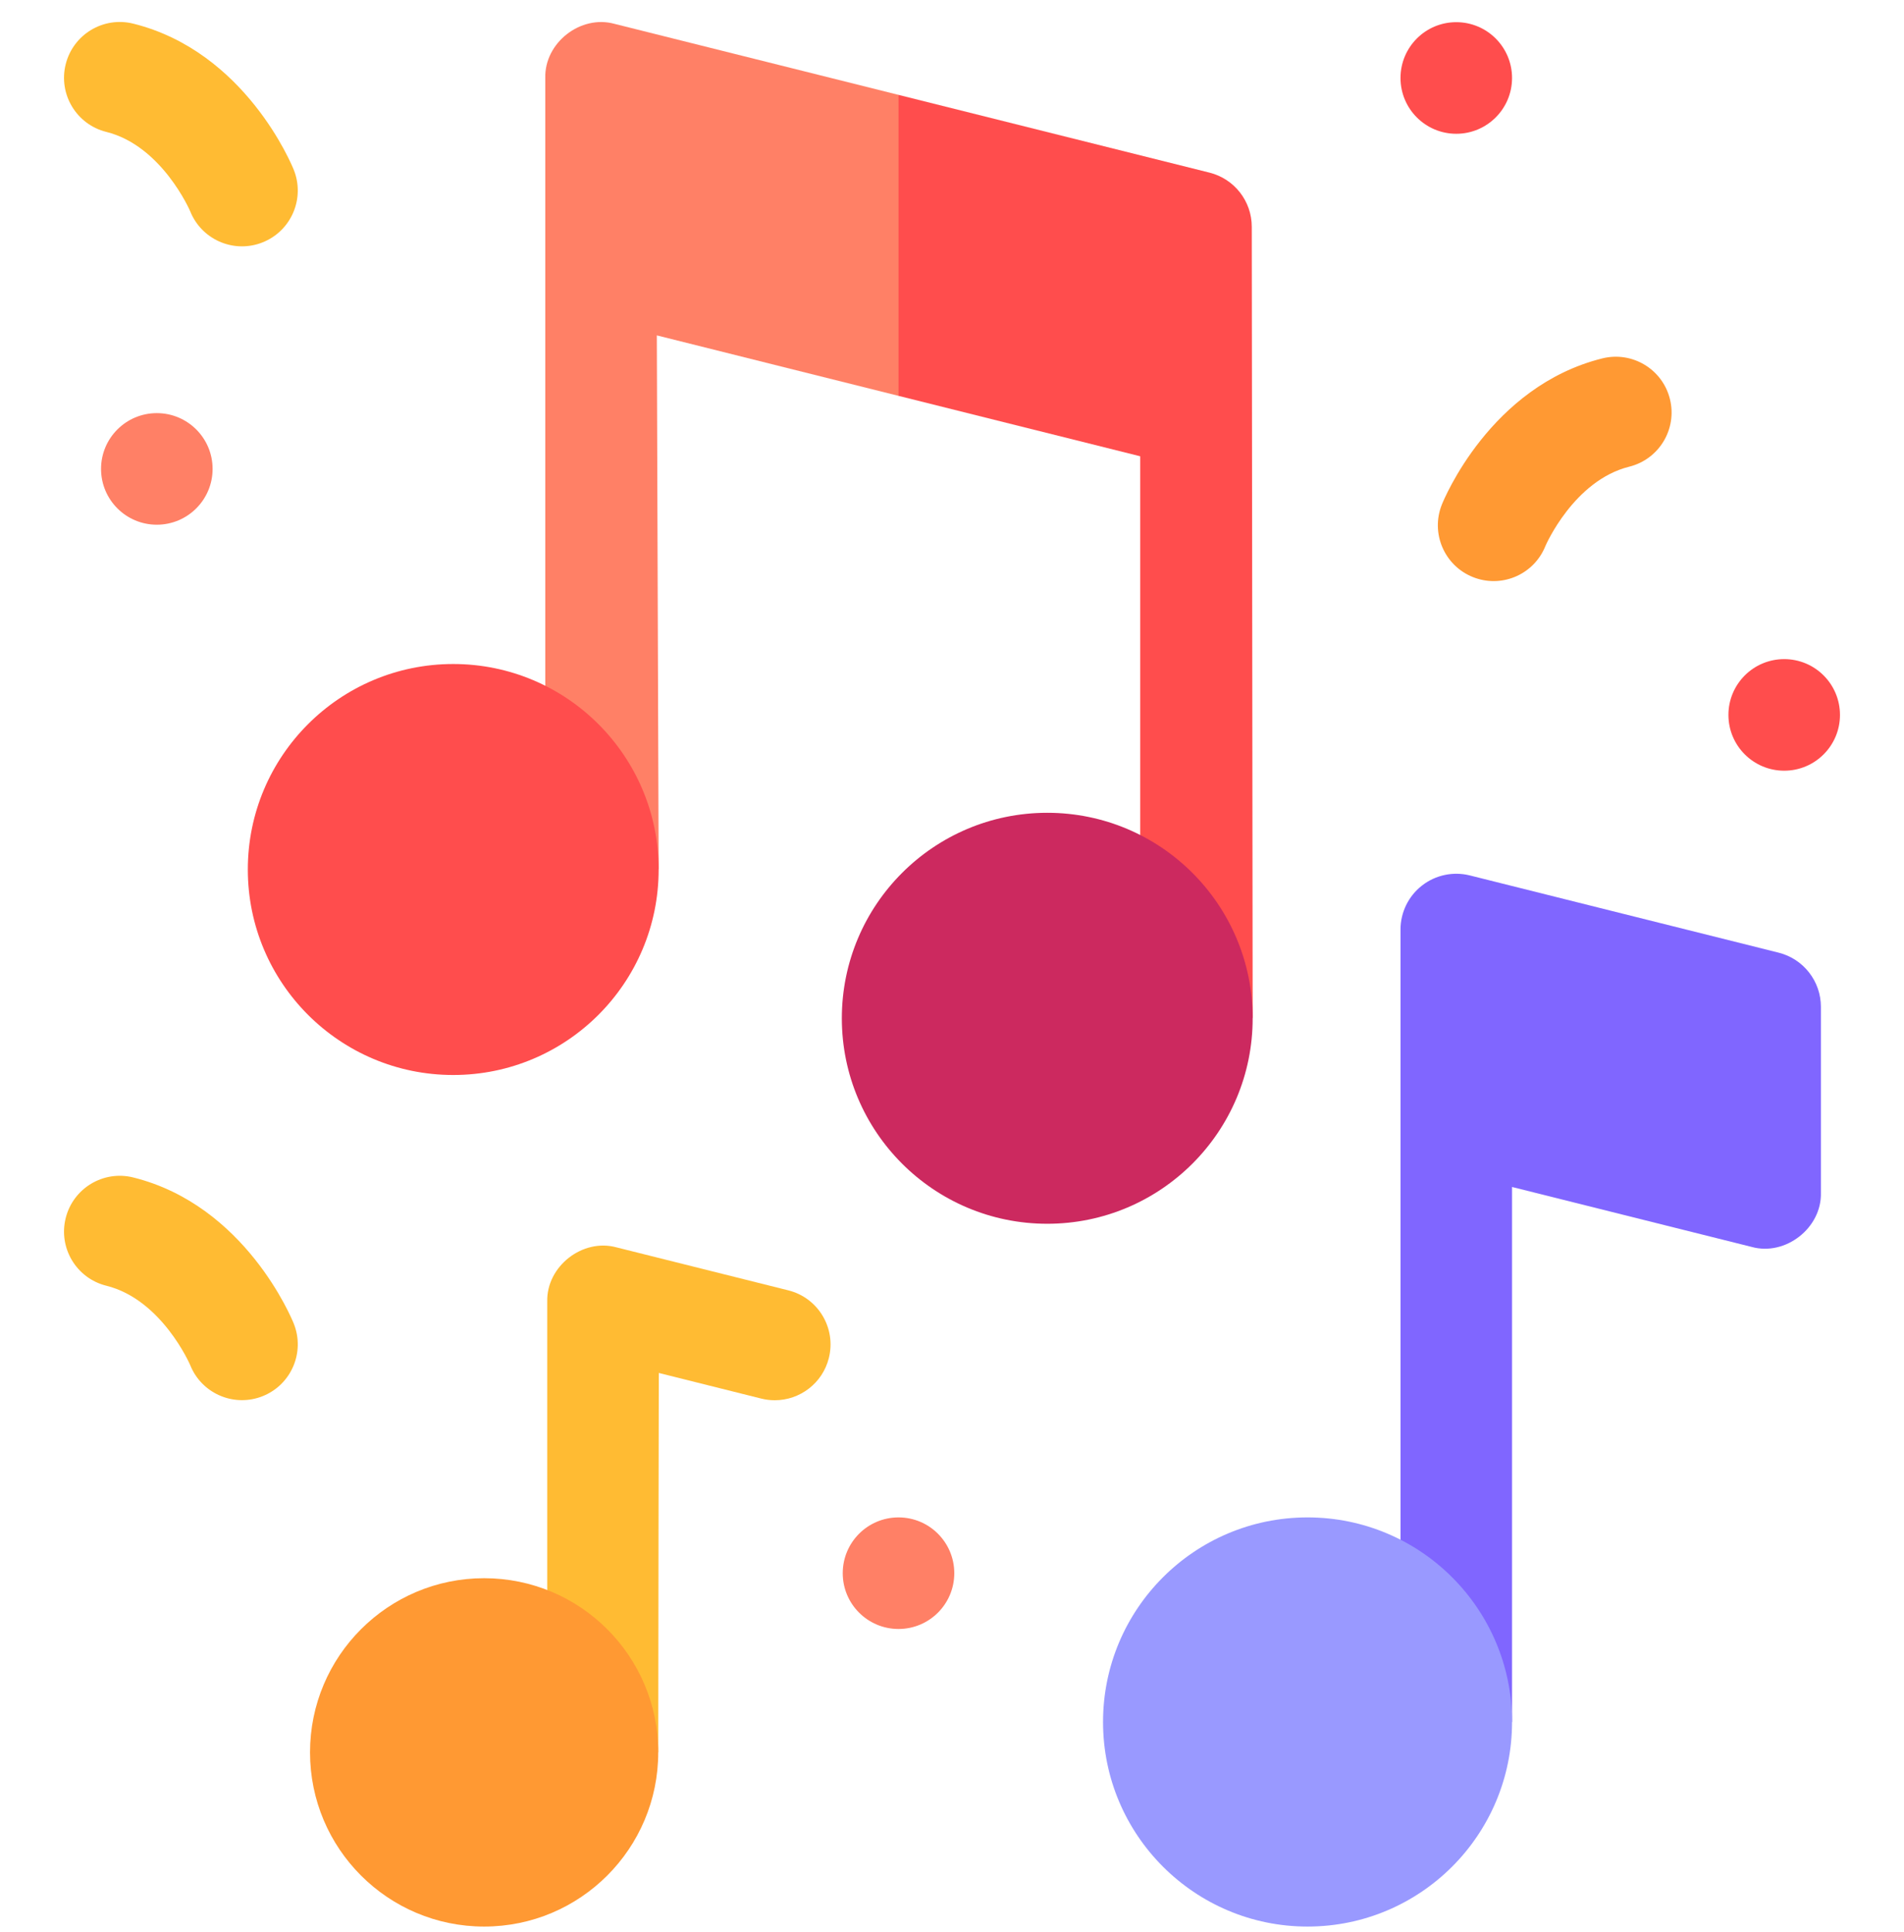
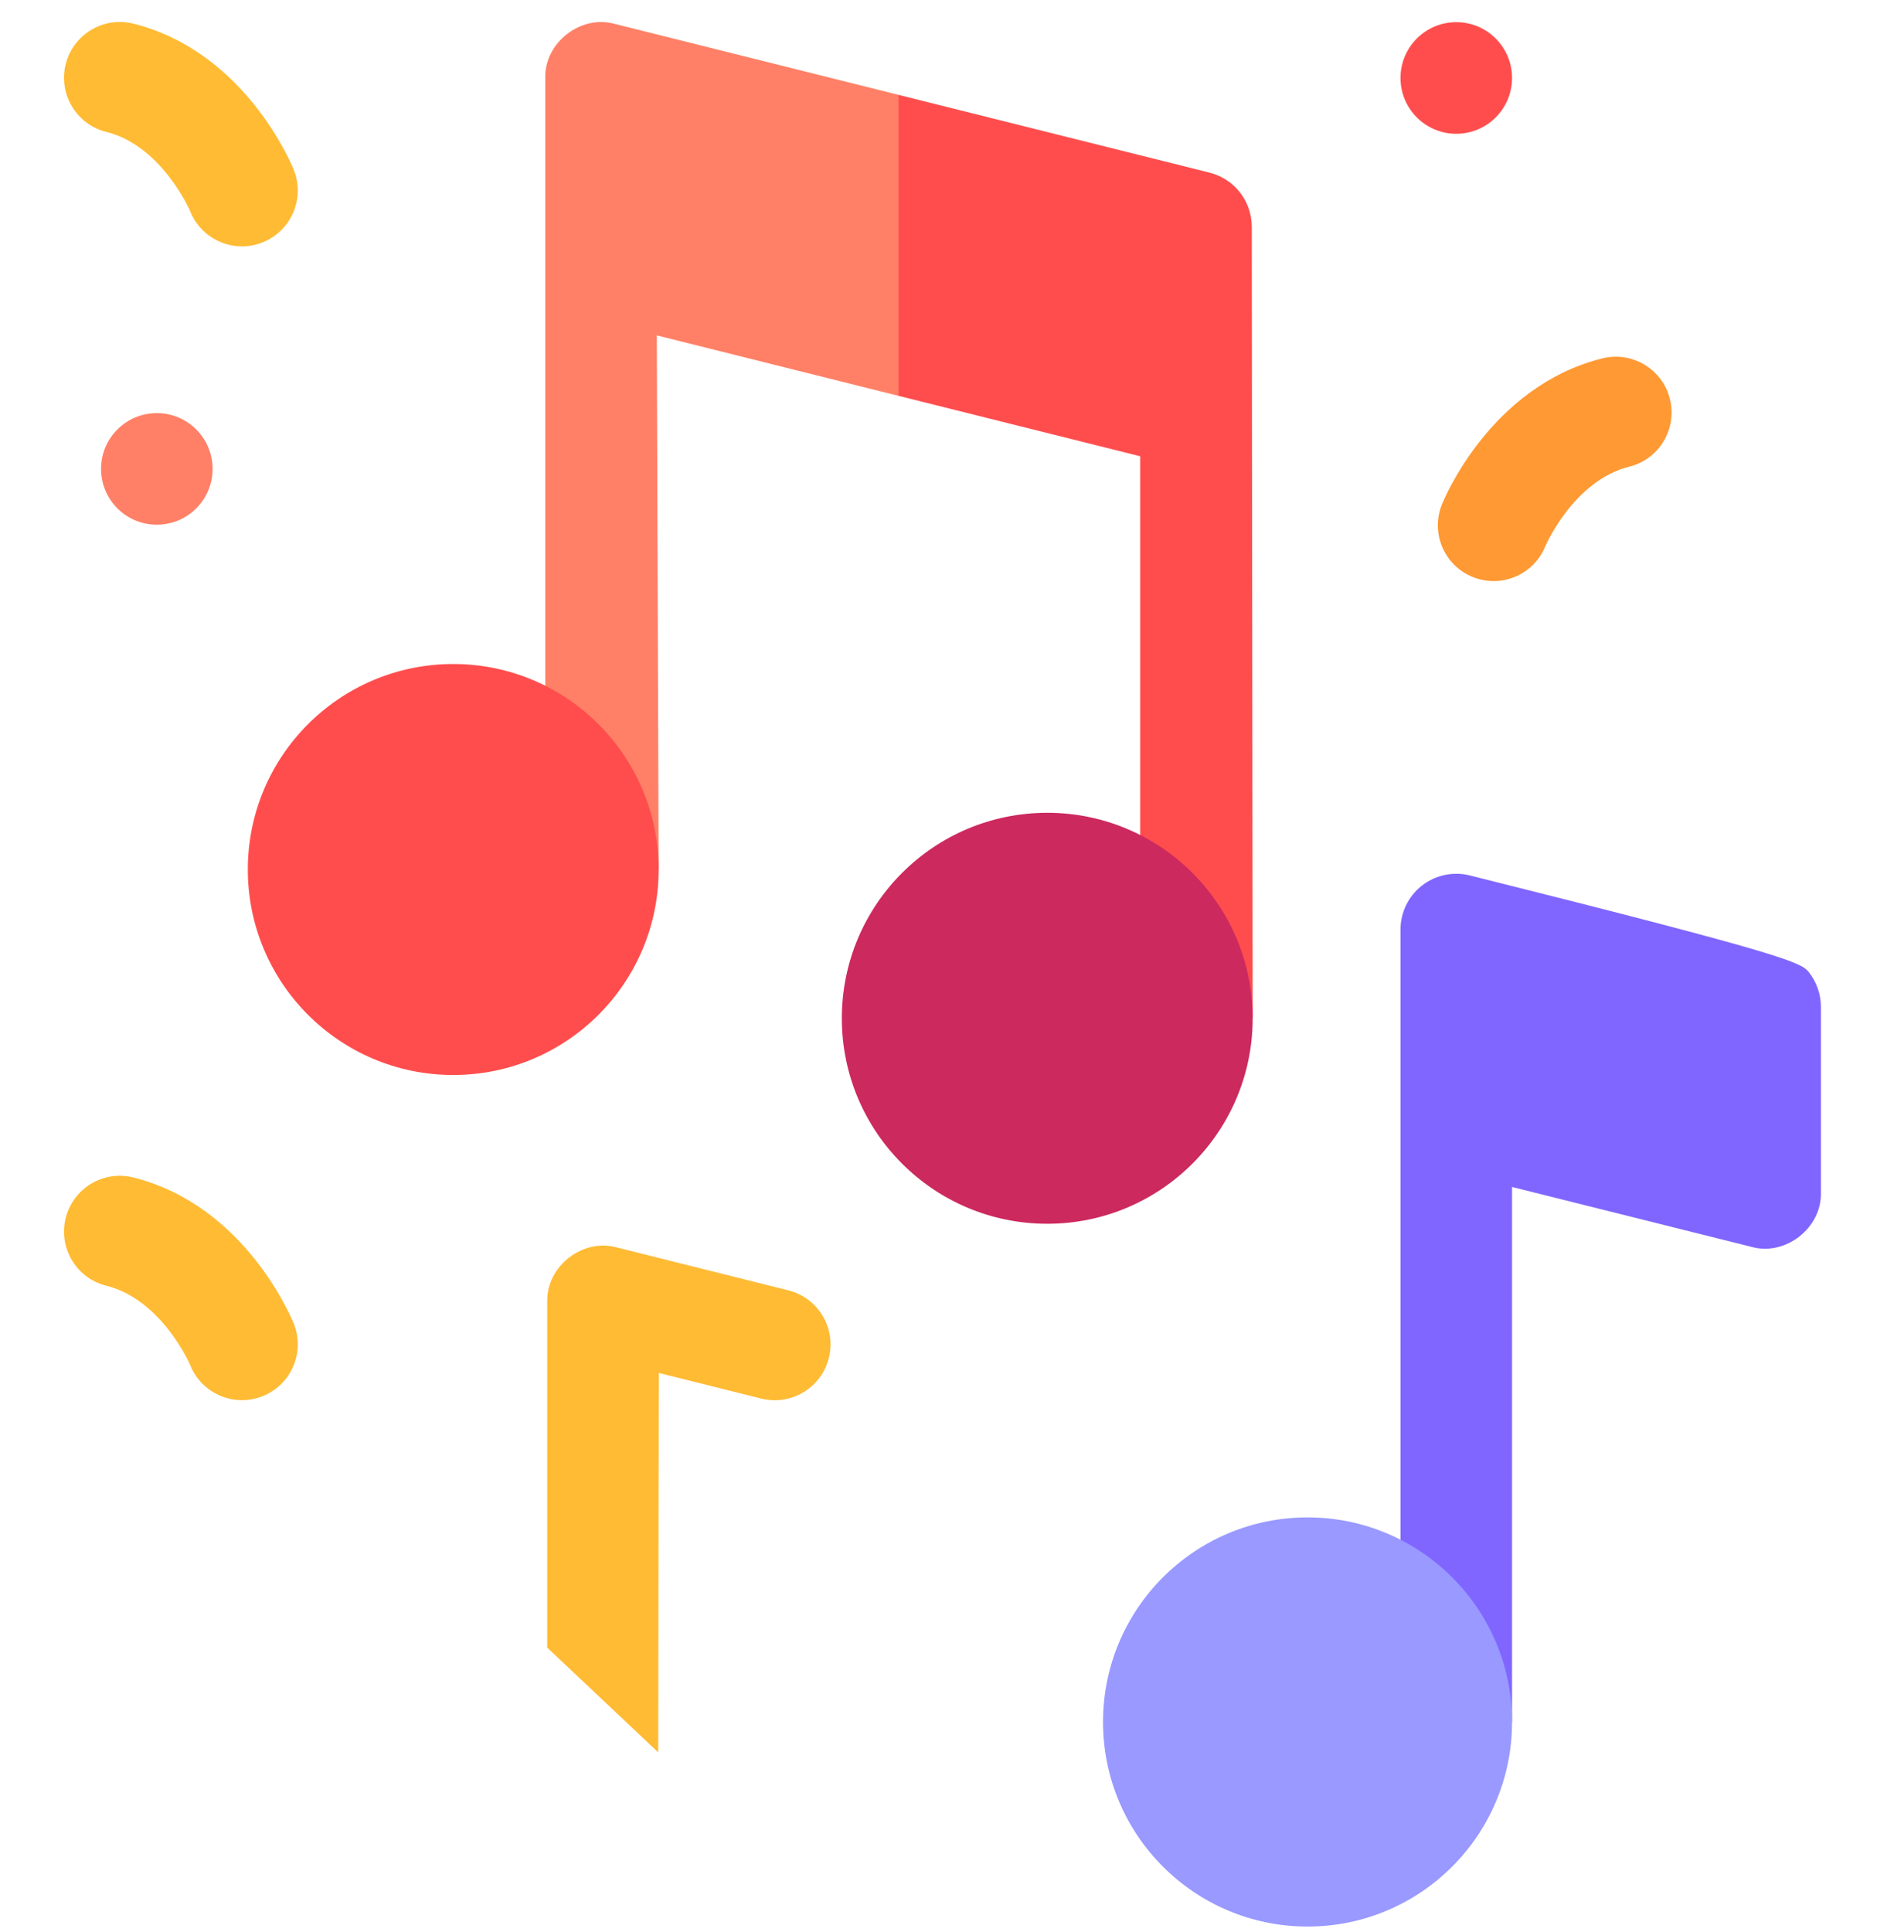
<svg xmlns="http://www.w3.org/2000/svg" width="70" height="71" viewBox="0 0 70 71" fill="none">
  <g clip-path="url(#clip0_402_14124)">
-     <path d="M66.945 37.004V43.839C66.979 45.133 65.639 46.175 64.396 45.828L55.59 43.626V63.289H51.489V34.164C51.489 33.533 51.78 32.937 52.278 32.548C52.775 32.16 53.425 32.022 54.037 32.175L65.391 35.014C65.835 35.125 66.229 35.381 66.51 35.742C66.792 36.102 66.945 36.546 66.945 37.004Z" fill="#8066FF" />
+     <path d="M66.945 37.004V43.839C66.979 45.133 65.639 46.175 64.396 45.828L55.59 43.626V63.289H51.489V34.164C51.489 33.533 51.78 32.937 52.278 32.548C52.775 32.16 53.425 32.022 54.037 32.175C65.835 35.125 66.229 35.381 66.51 35.742C66.792 36.102 66.945 36.546 66.945 37.004Z" fill="#8066FF" />
    <path d="M48.071 70.808C52.224 70.808 55.59 67.441 55.59 63.289C55.59 59.136 52.224 55.77 48.071 55.77C43.919 55.77 40.553 59.136 40.553 63.289C40.553 67.441 43.919 70.808 48.071 70.808Z" fill="#9999FF" />
    <path d="M28.982 47.425L22.668 45.846C21.421 45.502 20.089 46.541 20.119 47.835V60.557L24.2 64.406C24.2 60.927 24.221 50.461 24.221 50.461L27.987 51.403C28.154 51.445 28.32 51.464 28.486 51.464C29.404 51.464 30.241 50.842 30.473 49.911C30.748 48.812 30.08 47.699 28.982 47.425Z" fill="#FFBB33" />
    <path d="M33.034 3.487L22.594 0.877C21.347 0.531 20.013 1.573 20.047 2.866V27.101L24.215 31.957L24.148 12.327L33.034 14.549L37.379 9.775L33.034 3.487Z" fill="#FF8066" />
    <path d="M16.663 39.51C20.834 39.51 24.215 36.128 24.215 31.957C24.215 27.787 20.834 24.405 16.663 24.405C12.492 24.405 9.111 27.787 9.111 31.957C9.111 36.128 12.492 39.51 16.663 39.51Z" fill="#FF4D4D" />
    <path d="M41.92 33.184L46.054 37.425L46.021 8.334C46.021 7.394 45.38 6.573 44.467 6.345L33.034 3.487V14.549L41.92 16.77V33.184Z" fill="#FF4D4D" />
    <path d="M38.502 44.978C42.673 44.978 46.054 41.596 46.054 37.426C46.054 33.255 42.673 29.873 38.502 29.873C34.331 29.873 30.95 33.255 30.95 37.426C30.95 41.596 34.331 44.978 38.502 44.978Z" fill="#CC295F" />
-     <path d="M17.799 70.808C21.334 70.808 24.2 67.942 24.2 64.406C24.2 60.871 21.334 58.005 17.799 58.005C14.263 58.005 11.398 60.871 11.398 64.406C11.398 67.942 14.263 70.808 17.799 70.808Z" fill="#FF9933" />
    <path d="M9.566 51.348C9.597 51.337 9.627 51.326 9.657 51.314C10.709 50.894 11.221 49.701 10.801 48.649C10.73 48.472 9.021 44.302 4.9 43.276C3.801 43.002 2.689 43.671 2.415 44.77C2.141 45.869 2.81 46.982 3.909 47.255C5.948 47.763 6.983 50.147 6.992 50.171C7.4 51.192 8.538 51.704 9.566 51.348ZM9.566 8.941C9.597 8.931 9.627 8.919 9.657 8.907C10.709 8.487 11.221 7.294 10.801 6.242C10.73 6.065 9.021 1.895 4.9 0.869C3.802 0.595 2.689 1.264 2.415 2.363C2.141 3.462 2.811 4.575 3.909 4.848C5.948 5.356 6.983 7.74 6.992 7.764C7.4 8.785 8.538 9.298 9.566 8.941Z" fill="#FFBB33" />
    <path d="M54.243 21.244C54.213 21.234 54.182 21.223 54.152 21.21C53.1 20.79 52.589 19.597 53.009 18.546C53.079 18.369 54.788 14.198 58.909 13.172C60.008 12.899 61.121 13.568 61.394 14.666C61.668 15.765 60.999 16.878 59.9 17.152C57.862 17.659 56.827 20.043 56.817 20.067C56.409 21.089 55.272 21.601 54.243 21.244Z" fill="#FF9933" />
    <path d="M5.765 19.285C6.898 19.285 7.816 18.367 7.816 17.234C7.816 16.102 6.898 15.184 5.765 15.184C4.633 15.184 3.715 16.102 3.715 17.234C3.715 18.367 4.633 19.285 5.765 19.285Z" fill="#FF8066" />
    <path d="M53.539 4.917C54.672 4.917 55.59 3.998 55.59 2.866C55.59 1.733 54.672 0.815 53.539 0.815C52.407 0.815 51.489 1.733 51.489 2.866C51.489 3.998 52.407 4.917 53.539 4.917Z" fill="#FF4D4D" />
-     <path d="M65.596 28.326C66.728 28.326 67.646 27.408 67.646 26.276C67.646 25.143 66.728 24.225 65.596 24.225C64.463 24.225 63.545 25.143 63.545 26.276C63.545 27.408 64.463 28.326 65.596 28.326Z" fill="#FF4D4D" />
-     <path d="M33.034 59.871C34.166 59.871 35.084 58.953 35.084 57.821C35.084 56.688 34.166 55.77 33.034 55.77C31.901 55.77 30.983 56.688 30.983 57.821C30.983 58.953 31.901 59.871 33.034 59.871Z" fill="#FF8066" />
  </g>
  <defs>
    <clipPath id="clip0_402_14124">
      <rect width="70" height="70" fill="white" transform="translate(0 0.808)" />
    </clipPath>
  </defs>
</svg>